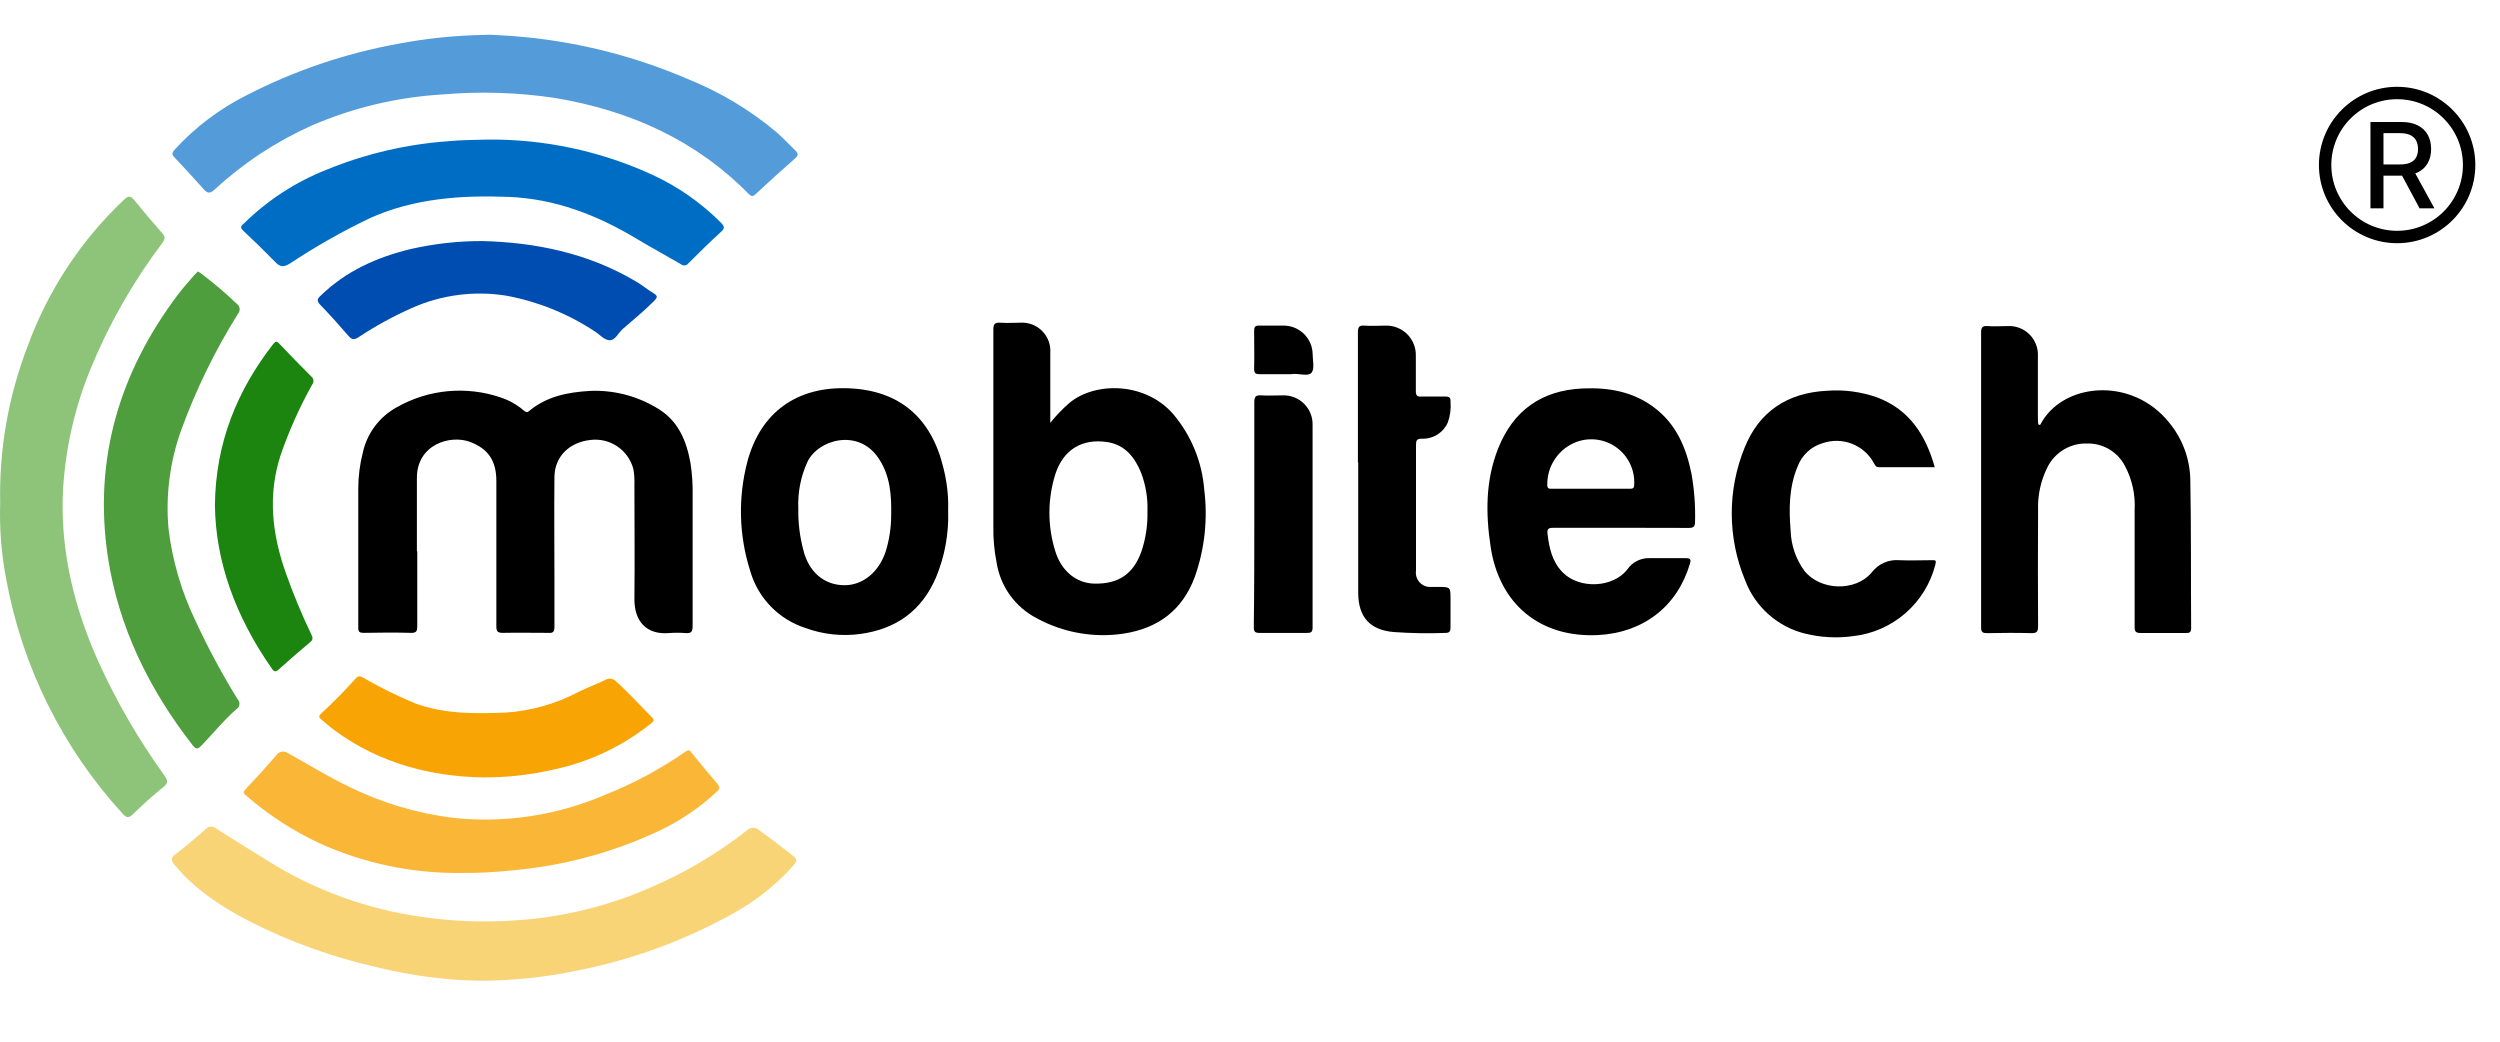
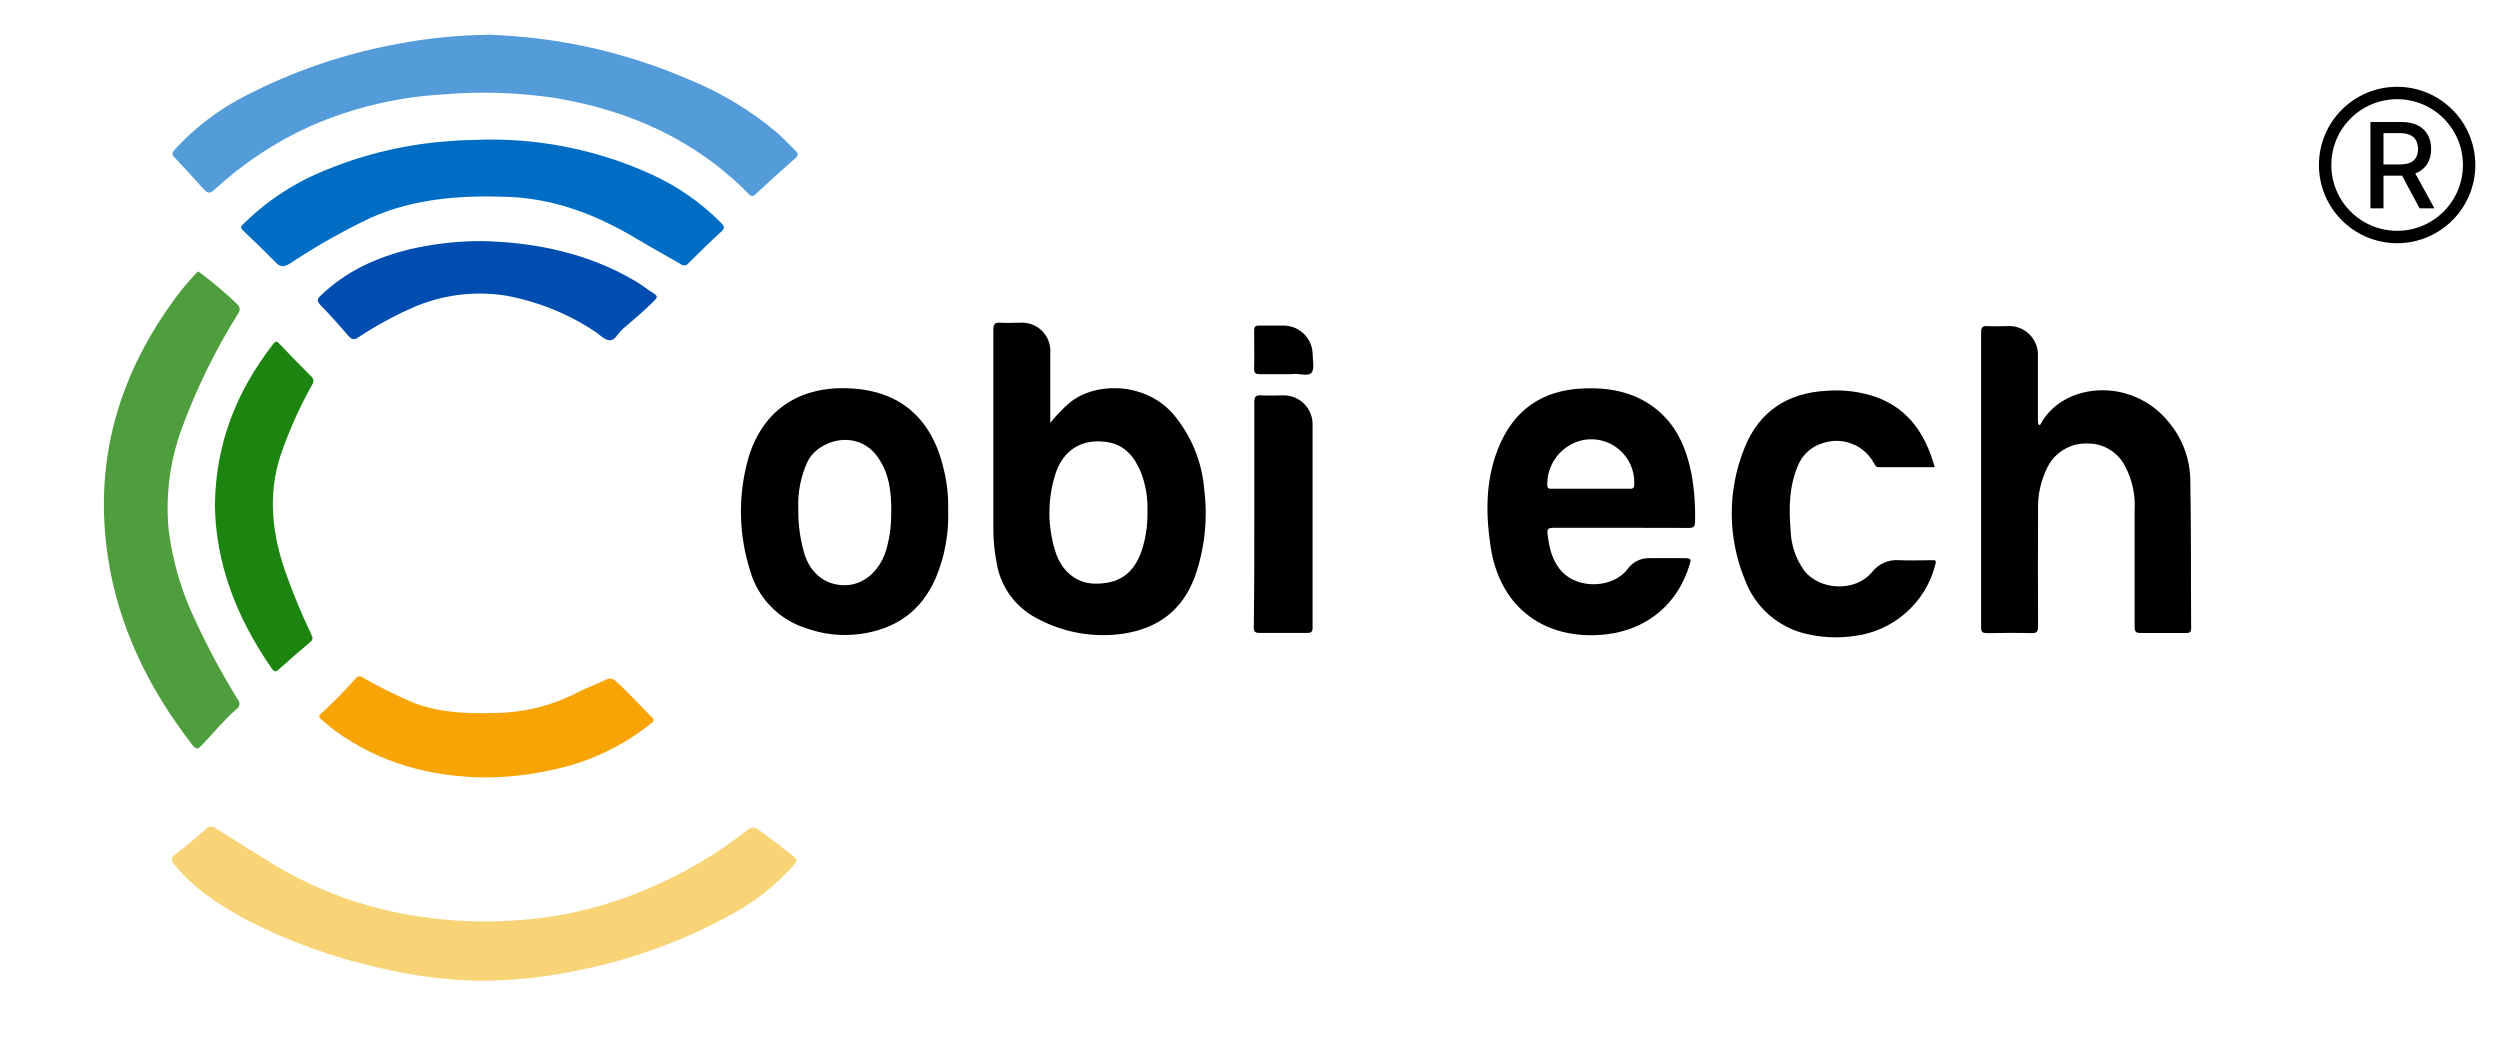
<svg xmlns="http://www.w3.org/2000/svg" width="120" height="50" viewBox="0 0 120 50" fill="none">
-   <path d="M20.028 26.462C20.028 27.659 20.028 28.856 20.028 30.05C20.028 30.293 19.989 30.386 19.721 30.377C18.967 30.357 18.211 30.363 17.463 30.377C17.259 30.377 17.195 30.335 17.197 30.117C17.197 27.885 17.197 25.652 17.197 23.42C17.201 22.849 17.274 22.28 17.415 21.726C17.515 21.268 17.712 20.837 17.993 20.462C18.274 20.086 18.632 19.775 19.043 19.55C19.795 19.122 20.628 18.859 21.489 18.778C22.35 18.697 23.218 18.799 24.036 19.079C24.433 19.21 24.801 19.416 25.12 19.686C25.205 19.753 25.273 19.835 25.402 19.725C26.249 19.022 27.248 18.83 28.295 18.765C29.405 18.712 30.506 18.983 31.465 19.544C32.523 20.129 32.941 21.102 33.142 22.22C33.223 22.744 33.258 23.274 33.246 23.803C33.246 25.889 33.246 27.975 33.246 30.061C33.246 30.343 33.159 30.408 32.905 30.388C32.634 30.367 32.362 30.367 32.092 30.388C31.056 30.47 30.438 29.849 30.452 28.732C30.472 26.905 30.452 25.062 30.452 23.25C30.462 23.003 30.445 22.755 30.401 22.511C30.285 22.071 30.015 21.689 29.639 21.432C29.264 21.176 28.809 21.064 28.358 21.116C27.33 21.221 26.625 21.915 26.613 22.889C26.596 24.557 26.613 26.228 26.613 27.896C26.613 28.63 26.613 29.361 26.613 30.095C26.613 30.34 26.537 30.394 26.308 30.377C25.586 30.377 24.863 30.363 24.141 30.377C23.89 30.377 23.822 30.312 23.825 30.058C23.825 27.734 23.825 25.411 23.825 23.089C23.825 22.102 23.424 21.543 22.574 21.215C21.609 20.848 20.006 21.337 20.011 22.945C20.011 24.117 20.011 25.291 20.011 26.462H20.028Z" fill="black" />
-   <path d="M0.008 24.148C-0.046 21.585 0.399 19.036 1.318 16.643C2.291 13.962 3.877 11.546 5.95 9.587C6.142 9.406 6.255 9.378 6.43 9.587C6.87 10.129 7.319 10.665 7.782 11.187C7.945 11.37 7.934 11.469 7.782 11.675C6.37 13.549 5.207 15.597 4.321 17.769C3.584 19.587 3.147 21.512 3.028 23.471C2.873 26.383 3.542 29.116 4.722 31.76C5.599 33.689 6.666 35.526 7.906 37.244C8.072 37.478 8.067 37.597 7.835 37.783C7.327 38.195 6.842 38.63 6.373 39.09C6.167 39.288 6.057 39.245 5.89 39.062C3.006 35.91 1.068 32.009 0.299 27.806C0.067 26.601 -0.031 25.374 0.008 24.148Z" fill="#8DC47A" />
  <path d="M22.995 47.075C21.365 47.044 19.743 46.831 18.16 46.443C15.995 45.961 13.9 45.207 11.925 44.199C10.601 43.502 9.359 42.697 8.391 41.526C8.213 41.312 8.166 41.196 8.425 41.001C8.928 40.623 9.405 40.208 9.882 39.793C9.941 39.727 10.024 39.686 10.113 39.68C10.202 39.673 10.29 39.702 10.359 39.759C11.301 40.352 12.244 40.95 13.195 41.529C15.318 42.796 17.67 43.633 20.116 43.993C21.62 44.222 23.145 44.285 24.663 44.182C26.925 44.049 29.145 43.515 31.22 42.604C32.878 41.893 34.437 40.969 35.857 39.855C35.895 39.816 35.941 39.785 35.992 39.764C36.042 39.743 36.096 39.732 36.151 39.732C36.205 39.732 36.259 39.743 36.31 39.764C36.36 39.785 36.406 39.816 36.444 39.855C36.941 40.205 37.421 40.578 37.901 40.95C38.316 41.272 38.318 41.283 37.977 41.661C37.212 42.492 36.324 43.201 35.343 43.761C32.97 45.103 30.397 46.056 27.723 46.584C26.168 46.912 24.584 47.077 22.995 47.075Z" fill="#F9D476" />
  <path d="M24.003 1.692C27.136 1.855 30.213 2.578 33.091 3.826C34.618 4.447 36.037 5.304 37.297 6.366C37.61 6.648 37.895 6.948 38.192 7.241C38.313 7.362 38.333 7.456 38.175 7.594C37.531 8.158 36.896 8.733 36.27 9.318C36.137 9.443 36.063 9.431 35.945 9.318C33.385 6.71 30.218 5.305 26.665 4.706C24.869 4.435 23.047 4.377 21.237 4.534C19.063 4.662 16.929 5.171 14.931 6.039C13.232 6.804 11.667 7.838 10.297 9.101C10.091 9.287 9.981 9.299 9.794 9.101C9.332 8.576 8.855 8.065 8.383 7.563C8.234 7.413 8.253 7.329 8.383 7.182C9.361 6.115 10.524 5.234 11.815 4.582C14.111 3.398 16.57 2.562 19.112 2.101C20.484 1.841 21.875 1.698 23.272 1.675C23.515 1.653 23.757 1.681 24.003 1.692Z" fill="#549BDA" />
  <path d="M97.862 20.394C97.89 20.394 97.924 20.394 97.93 20.394C98.96 18.376 102.31 18.029 104.119 20.284C104.764 21.064 105.122 22.041 105.135 23.053C105.18 25.418 105.158 27.786 105.175 30.154C105.175 30.374 105.076 30.386 104.91 30.383C104.187 30.383 103.464 30.383 102.745 30.383C102.51 30.383 102.462 30.304 102.462 30.1C102.462 28.228 102.462 26.357 102.462 24.486C102.505 23.752 102.345 23.019 102 22.37C101.829 22.037 101.568 21.759 101.246 21.568C100.925 21.376 100.556 21.28 100.182 21.289C99.79 21.276 99.404 21.375 99.067 21.576C98.731 21.776 98.458 22.068 98.282 22.418C97.956 23.064 97.799 23.783 97.828 24.506C97.817 26.356 97.817 28.205 97.828 30.052C97.828 30.315 97.769 30.4 97.495 30.391C96.798 30.371 96.098 30.377 95.398 30.391C95.175 30.391 95.09 30.355 95.093 30.109C95.093 25.405 95.093 20.692 95.093 15.971C95.093 15.723 95.147 15.632 95.406 15.652C95.719 15.678 96.036 15.652 96.352 15.652C96.547 15.639 96.742 15.668 96.925 15.737C97.108 15.805 97.275 15.912 97.414 16.05C97.552 16.187 97.66 16.353 97.73 16.535C97.8 16.718 97.831 16.913 97.819 17.108C97.819 18.113 97.819 19.115 97.819 20.12C97.836 20.202 97.8 20.304 97.862 20.394Z" fill="black" />
  <path d="M9.506 13.03C9.56 13.067 9.608 13.092 9.65 13.126C10.254 13.579 10.829 14.069 11.375 14.591C11.41 14.617 11.439 14.65 11.461 14.688C11.483 14.725 11.497 14.767 11.502 14.811C11.507 14.854 11.503 14.898 11.49 14.94C11.478 14.982 11.457 15.02 11.428 15.054C10.328 16.811 9.416 18.678 8.705 20.625C8.155 22.146 7.945 23.768 8.089 25.378C8.274 26.912 8.711 28.404 9.382 29.796C9.982 31.094 10.659 32.355 11.411 33.572C11.443 33.606 11.467 33.646 11.481 33.69C11.495 33.734 11.498 33.781 11.491 33.826C11.485 33.872 11.467 33.916 11.441 33.954C11.415 33.992 11.381 34.023 11.341 34.046C10.737 34.574 10.232 35.203 9.678 35.779C9.512 35.952 9.427 35.994 9.252 35.779C7.155 33.084 5.679 30.095 5.174 26.702C4.479 22.031 5.738 17.851 8.561 14.114C8.801 13.8 9.066 13.51 9.323 13.208C9.382 13.14 9.441 13.092 9.506 13.03Z" fill="#4E9E3E" />
  <path d="M23.398 6.699C26.132 6.673 28.837 7.252 31.321 8.393C32.542 8.957 33.654 9.734 34.604 10.687C34.764 10.851 34.818 10.947 34.604 11.133C34.07 11.619 33.556 12.127 33.046 12.638C33.025 12.666 32.999 12.69 32.968 12.707C32.938 12.725 32.904 12.736 32.869 12.739C32.835 12.743 32.799 12.739 32.766 12.729C32.733 12.718 32.702 12.7 32.676 12.677C31.967 12.262 31.239 11.873 30.536 11.447C28.648 10.318 26.644 9.539 24.409 9.451C22.173 9.364 19.893 9.516 17.79 10.456C16.447 11.096 15.151 11.829 13.912 12.652C13.63 12.821 13.46 12.832 13.229 12.595C12.718 12.07 12.193 11.559 11.659 11.057C11.479 10.885 11.623 10.812 11.722 10.713C12.86 9.598 14.21 8.722 15.693 8.139C17.552 7.38 19.519 6.921 21.521 6.778C22.12 6.719 22.704 6.719 23.398 6.699Z" fill="#006DC5" />
-   <path d="M22.103 41.901C19.782 41.925 17.484 41.444 15.368 40.49C14.088 39.897 12.897 39.127 11.832 38.201C11.722 38.111 11.632 38.046 11.784 37.885C12.29 37.354 12.782 36.811 13.26 36.256C13.289 36.211 13.327 36.171 13.371 36.141C13.416 36.111 13.466 36.09 13.519 36.08C13.572 36.07 13.627 36.072 13.68 36.084C13.732 36.096 13.781 36.119 13.825 36.152C14.781 36.682 15.71 37.258 16.695 37.735C18.29 38.529 20.008 39.044 21.776 39.26C24.242 39.518 26.733 39.141 29.012 38.164C30.387 37.623 31.694 36.922 32.905 36.076C33.046 35.977 33.102 36.002 33.187 36.121C33.599 36.629 34.014 37.134 34.44 37.628C34.584 37.795 34.533 37.882 34.398 38.009C33.563 38.787 32.61 39.428 31.575 39.909C29.386 40.927 27.037 41.558 24.632 41.772C23.793 41.868 22.948 41.911 22.103 41.901Z" fill="#FAB636" />
  <path d="M92.868 22.426C91.96 22.426 91.07 22.426 90.184 22.426C90.035 22.426 90.004 22.325 89.947 22.229C89.716 21.804 89.343 21.475 88.893 21.3C88.443 21.125 87.945 21.115 87.489 21.272C87.218 21.351 86.968 21.491 86.761 21.683C86.553 21.875 86.393 22.111 86.292 22.375C85.871 23.372 85.863 24.416 85.951 25.48C85.973 26.172 86.203 26.84 86.611 27.399C87.365 28.351 89.052 28.413 89.837 27.484C89.989 27.282 90.189 27.121 90.419 27.017C90.65 26.913 90.903 26.869 91.155 26.889C91.683 26.914 92.214 26.889 92.744 26.889C92.905 26.889 92.948 26.889 92.9 27.092C92.67 28 92.169 28.816 91.462 29.432C90.756 30.047 89.879 30.432 88.948 30.535C88.187 30.64 87.414 30.6 86.667 30.419C86.011 30.261 85.403 29.945 84.898 29.497C84.392 29.05 84.003 28.486 83.766 27.854C82.92 25.821 82.91 23.537 83.738 21.497C84.435 19.753 85.798 18.853 87.689 18.757C88.512 18.693 89.339 18.804 90.117 19.081C91.652 19.666 92.434 20.879 92.868 22.426Z" fill="black" />
-   <path d="M65.18 22.203C65.18 20.117 65.18 18.032 65.18 15.946C65.18 15.695 65.236 15.613 65.493 15.63C65.829 15.655 66.17 15.63 66.509 15.63C66.701 15.624 66.892 15.658 67.07 15.729C67.248 15.8 67.41 15.906 67.546 16.041C67.682 16.177 67.788 16.339 67.86 16.517C67.931 16.695 67.965 16.886 67.96 17.078C67.96 17.642 67.96 18.207 67.96 18.771C67.96 18.983 68.025 19.053 68.228 19.034C68.612 19.034 68.996 19.034 69.38 19.034C69.574 19.034 69.636 19.093 69.625 19.285C69.654 19.621 69.61 19.96 69.495 20.278C69.39 20.518 69.215 20.72 68.993 20.859C68.771 20.998 68.512 21.067 68.251 21.057C68.002 21.057 67.968 21.139 67.968 21.365C67.968 23.375 67.968 25.381 67.968 27.388C67.953 27.49 67.961 27.593 67.992 27.692C68.022 27.79 68.074 27.88 68.144 27.955C68.214 28.031 68.3 28.089 68.395 28.127C68.491 28.165 68.594 28.18 68.697 28.173C68.807 28.173 68.922 28.173 69.035 28.173C69.625 28.173 69.625 28.173 69.625 28.78C69.625 29.217 69.625 29.657 69.625 30.098C69.625 30.293 69.594 30.38 69.374 30.38C68.55 30.411 67.726 30.397 66.904 30.338C65.775 30.244 65.211 29.64 65.194 28.492C65.194 26.395 65.194 24.297 65.194 22.198L65.18 22.203Z" fill="black" />
  <path d="M23.153 37.315C20.745 37.272 18.233 36.668 16.038 35.04C15.82 34.879 15.62 34.693 15.411 34.523C15.298 34.433 15.293 34.36 15.411 34.255C15.994 33.719 16.55 33.154 17.076 32.562C17.215 32.409 17.322 32.468 17.457 32.542C18.256 33.005 19.085 33.414 19.938 33.767C21.35 34.281 22.812 34.261 24.279 34.204C25.508 34.12 26.706 33.778 27.793 33.2C28.205 32.996 28.64 32.841 29.058 32.635C29.143 32.585 29.244 32.566 29.342 32.583C29.439 32.6 29.528 32.652 29.591 32.728C30.19 33.264 30.72 33.857 31.285 34.422C31.468 34.599 31.327 34.659 31.214 34.752C29.878 35.816 28.316 36.559 26.647 36.922C25.503 37.192 24.329 37.324 23.153 37.315Z" fill="#F7A404" />
  <path d="M23.152 11.571C25.67 11.633 28.204 12.135 30.516 13.504C30.818 13.679 31.081 13.905 31.386 14.086C31.589 14.21 31.544 14.294 31.405 14.436C30.928 14.918 30.406 15.347 29.895 15.788C29.678 15.977 29.523 16.352 29.255 16.332C28.986 16.313 28.783 16.05 28.543 15.903C27.254 15.052 25.806 14.469 24.287 14.19C22.756 13.948 21.188 14.153 19.771 14.783C18.875 15.181 18.014 15.653 17.197 16.194C16.988 16.327 16.881 16.301 16.725 16.121C16.285 15.61 15.831 15.105 15.362 14.619C15.193 14.438 15.229 14.337 15.388 14.196C16.604 13.013 18.086 12.347 19.709 11.955C20.838 11.697 21.994 11.568 23.152 11.571Z" fill="#004DB1" />
  <path d="M10.316 24.244C10.35 21.263 11.372 18.754 13.116 16.51C13.229 16.366 13.291 16.363 13.421 16.51C13.915 17.035 14.42 17.552 14.931 18.06C14.961 18.082 14.987 18.11 15.006 18.143C15.025 18.175 15.038 18.211 15.043 18.249C15.048 18.286 15.045 18.324 15.035 18.36C15.025 18.397 15.008 18.431 14.985 18.46C14.38 19.542 13.873 20.676 13.469 21.848C12.842 23.767 13.063 25.646 13.715 27.492C14.071 28.5 14.481 29.489 14.943 30.453C15.01 30.591 15.047 30.693 14.889 30.823C14.378 31.246 13.878 31.687 13.384 32.13C13.238 32.26 13.164 32.26 13.049 32.093C11.296 29.584 10.345 26.942 10.316 24.244Z" fill="#1B850F" />
  <path d="M60.207 24.647C60.207 22.869 60.207 21.088 60.207 19.307C60.207 19.025 60.286 18.963 60.546 18.977C60.893 19 61.243 18.977 61.593 18.977C61.779 18.974 61.964 19.008 62.137 19.077C62.31 19.147 62.467 19.251 62.599 19.383C62.73 19.514 62.834 19.671 62.904 19.844C62.973 20.017 63.008 20.202 63.004 20.388C63.004 23.634 63.004 26.88 63.004 30.123C63.004 30.346 62.925 30.383 62.722 30.38C61.968 30.38 61.212 30.38 60.464 30.38C60.238 30.38 60.182 30.321 60.182 30.098C60.207 28.277 60.207 26.462 60.207 24.647Z" fill="black" />
  <path d="M61.595 17.961C61.223 17.961 60.853 17.961 60.48 17.961C60.283 17.961 60.198 17.924 60.198 17.704C60.215 17.097 60.198 16.488 60.198 15.881C60.198 15.694 60.246 15.621 60.444 15.63C60.847 15.63 61.254 15.63 61.66 15.63C62.018 15.641 62.358 15.79 62.608 16.046C62.859 16.301 63.002 16.643 63.007 17.001C63.007 17.303 63.108 17.693 62.959 17.885C62.809 18.077 62.394 17.933 62.092 17.95C61.934 17.969 61.765 17.961 61.595 17.961Z" fill="black" />
  <path fill-rule="evenodd" clip-rule="evenodd" d="M51.331 19.34C50.997 19.632 50.689 19.952 50.411 20.297L50.414 19.989V16.947C50.428 16.752 50.401 16.556 50.333 16.372C50.265 16.189 50.158 16.022 50.02 15.884C49.882 15.746 49.715 15.639 49.532 15.571C49.348 15.503 49.152 15.476 48.957 15.49C48.852 15.49 48.746 15.493 48.641 15.496C48.43 15.502 48.22 15.507 48.009 15.49C47.741 15.47 47.681 15.564 47.681 15.823V25.293C47.673 25.861 47.724 26.429 47.834 26.986C47.921 27.556 48.142 28.097 48.478 28.566C48.815 29.034 49.258 29.415 49.77 29.679C51.037 30.368 52.493 30.626 53.919 30.416C55.582 30.162 56.756 29.295 57.351 27.689C57.826 26.347 57.98 24.913 57.803 23.5C57.7 22.179 57.188 20.922 56.338 19.905C55 18.33 52.576 18.307 51.331 19.34ZM54.778 26.501C54.994 25.872 55.095 25.209 55.077 24.545C55.101 23.913 54.997 23.282 54.772 22.69C54.467 21.948 54.002 21.353 53.155 21.22C51.938 21.034 51.035 21.584 50.654 22.767C50.285 23.947 50.278 25.21 50.634 26.394C50.919 27.395 51.648 27.991 52.52 28.014C53.677 28.039 54.385 27.568 54.778 26.501Z" fill="black" />
  <path fill-rule="evenodd" clip-rule="evenodd" d="M74.565 25.335H77.811C78.028 25.335 78.244 25.335 78.461 25.335C79.328 25.334 80.194 25.334 81.057 25.34C81.266 25.34 81.362 25.295 81.362 25.058C81.384 24.28 81.326 23.502 81.19 22.735C80.936 21.482 80.459 20.35 79.389 19.552C78.373 18.792 77.204 18.592 75.971 18.646C73.998 18.733 72.638 19.701 71.912 21.524C71.302 23.057 71.308 24.646 71.551 26.249C71.966 29.004 73.927 30.619 76.699 30.483C78.872 30.376 80.507 29.111 81.111 27.074C81.17 26.882 81.176 26.791 80.907 26.791H79.183C78.975 26.784 78.768 26.828 78.581 26.922C78.395 27.015 78.235 27.153 78.116 27.325C77.433 28.222 75.807 28.287 75.011 27.477C74.506 26.963 74.362 26.314 74.283 25.634C74.246 25.38 74.331 25.335 74.565 25.335ZM74.52 23.458H76.346L78.206 23.46L78.212 23.46C78.345 23.46 78.441 23.46 78.441 23.271C78.461 22.932 78.397 22.593 78.254 22.284C78.111 21.975 77.895 21.706 77.623 21.502C77.352 21.297 77.034 21.163 76.698 21.11C76.362 21.058 76.018 21.09 75.697 21.203C75.271 21.357 74.904 21.642 74.648 22.016C74.392 22.39 74.259 22.835 74.269 23.288C74.274 23.466 74.371 23.462 74.475 23.459C74.49 23.458 74.505 23.458 74.52 23.458Z" fill="black" />
  <path fill-rule="evenodd" clip-rule="evenodd" d="M44.924 27.726C45.35 26.706 45.55 25.607 45.511 24.502C45.525 24.063 45.499 23.624 45.432 23.19C45.396 22.945 45.347 22.702 45.285 22.462C44.707 20.051 43.18 18.753 40.783 18.64C38.271 18.519 36.502 19.783 35.872 22.168C35.421 23.889 35.468 25.703 36.008 27.398C36.191 28.041 36.53 28.628 36.995 29.107C37.46 29.587 38.036 29.944 38.672 30.147C39.511 30.453 40.412 30.55 41.297 30.43C43.01 30.193 44.233 29.326 44.924 27.726ZM38.745 22.196C38.43 22.895 38.284 23.658 38.319 24.423C38.307 25.089 38.388 25.753 38.559 26.396C38.813 27.449 39.558 28.09 40.535 28.09C41.41 28.095 42.183 27.466 42.511 26.478C42.685 25.919 42.774 25.337 42.776 24.751C42.798 23.78 42.736 22.82 42.155 21.973C41.181 20.545 39.242 21.101 38.745 22.196Z" fill="black" />
  <circle cx="115.062" cy="7.92" r="3.456" stroke="black" stroke-width="0.595" />
  <path d="M113.782 10V5.855H115.259C115.58 5.855 115.847 5.91 116.059 6.021C116.272 6.131 116.431 6.284 116.536 6.48C116.642 6.674 116.694 6.899 116.694 7.154C116.694 7.408 116.641 7.631 116.534 7.824C116.429 8.016 116.27 8.165 116.057 8.271C115.845 8.378 115.578 8.431 115.257 8.431H114.138V7.893H115.201C115.403 7.893 115.568 7.864 115.694 7.806C115.823 7.748 115.916 7.663 115.976 7.553C116.035 7.442 116.065 7.309 116.065 7.154C116.065 6.998 116.034 6.862 115.974 6.747C115.914 6.632 115.821 6.545 115.692 6.484C115.566 6.422 115.399 6.391 115.192 6.391H114.407V10H113.782ZM115.828 8.13L116.852 10H116.14L115.136 8.13H115.828Z" fill="black" />
</svg>